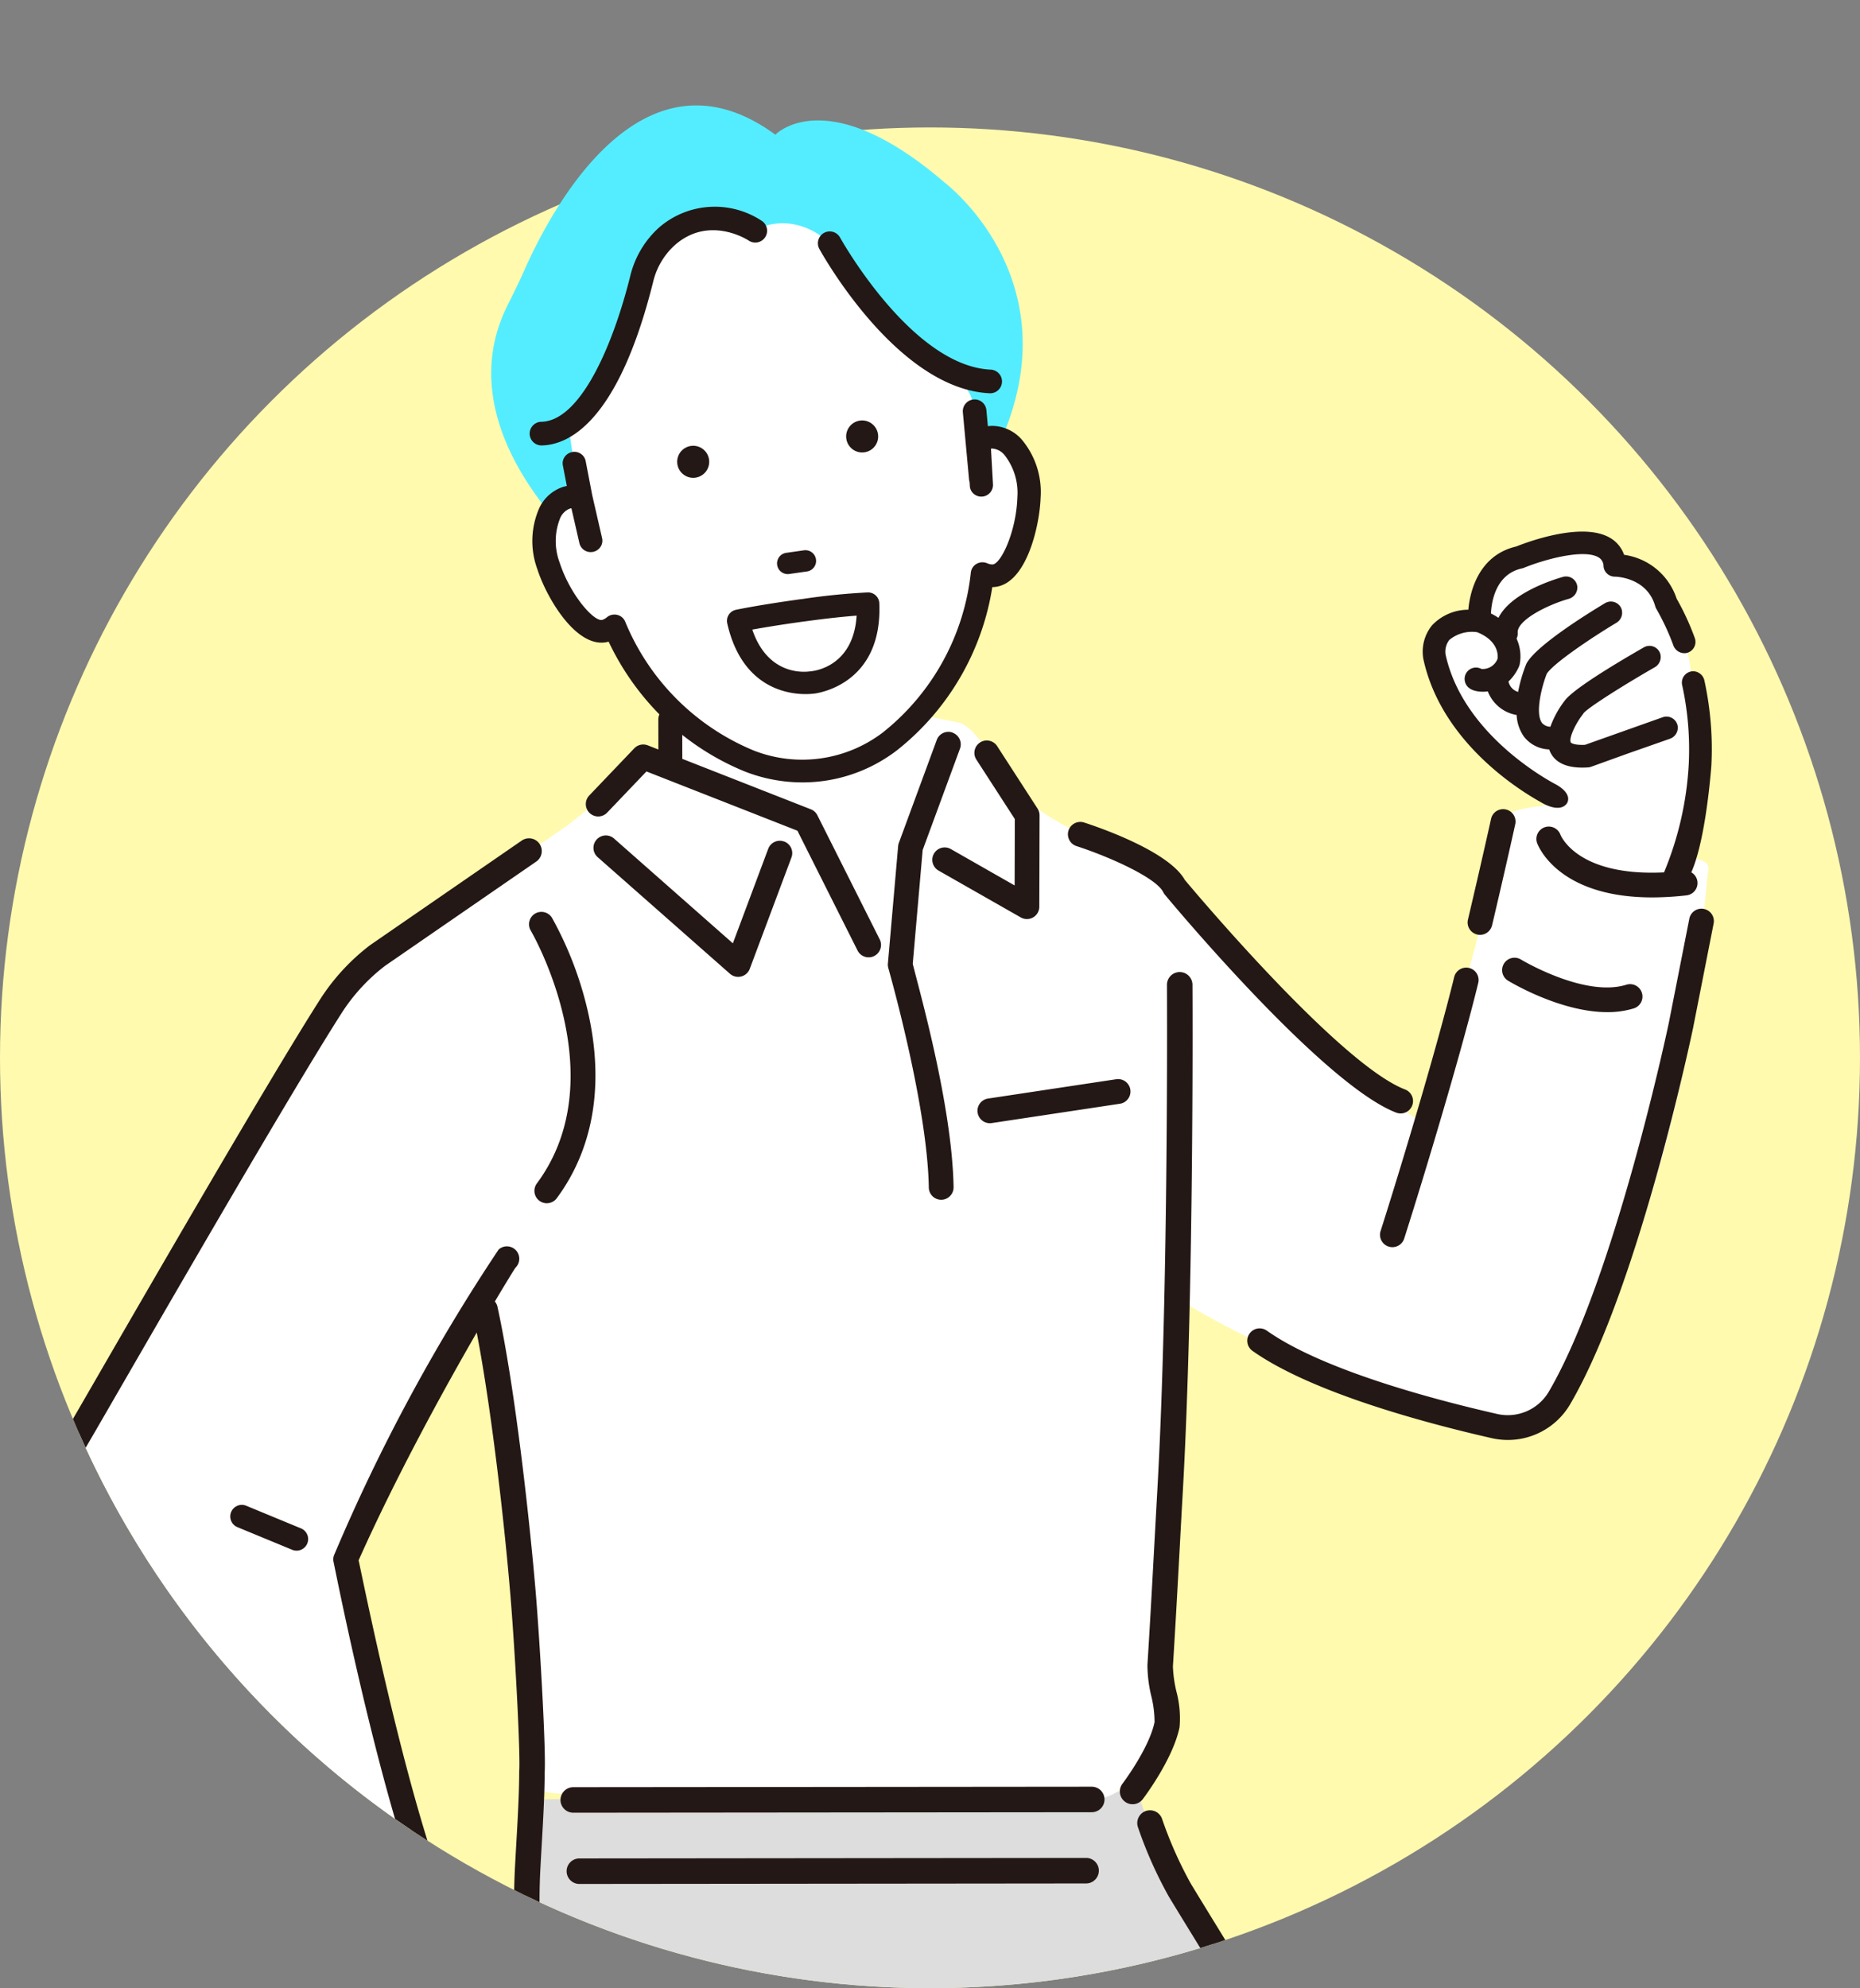
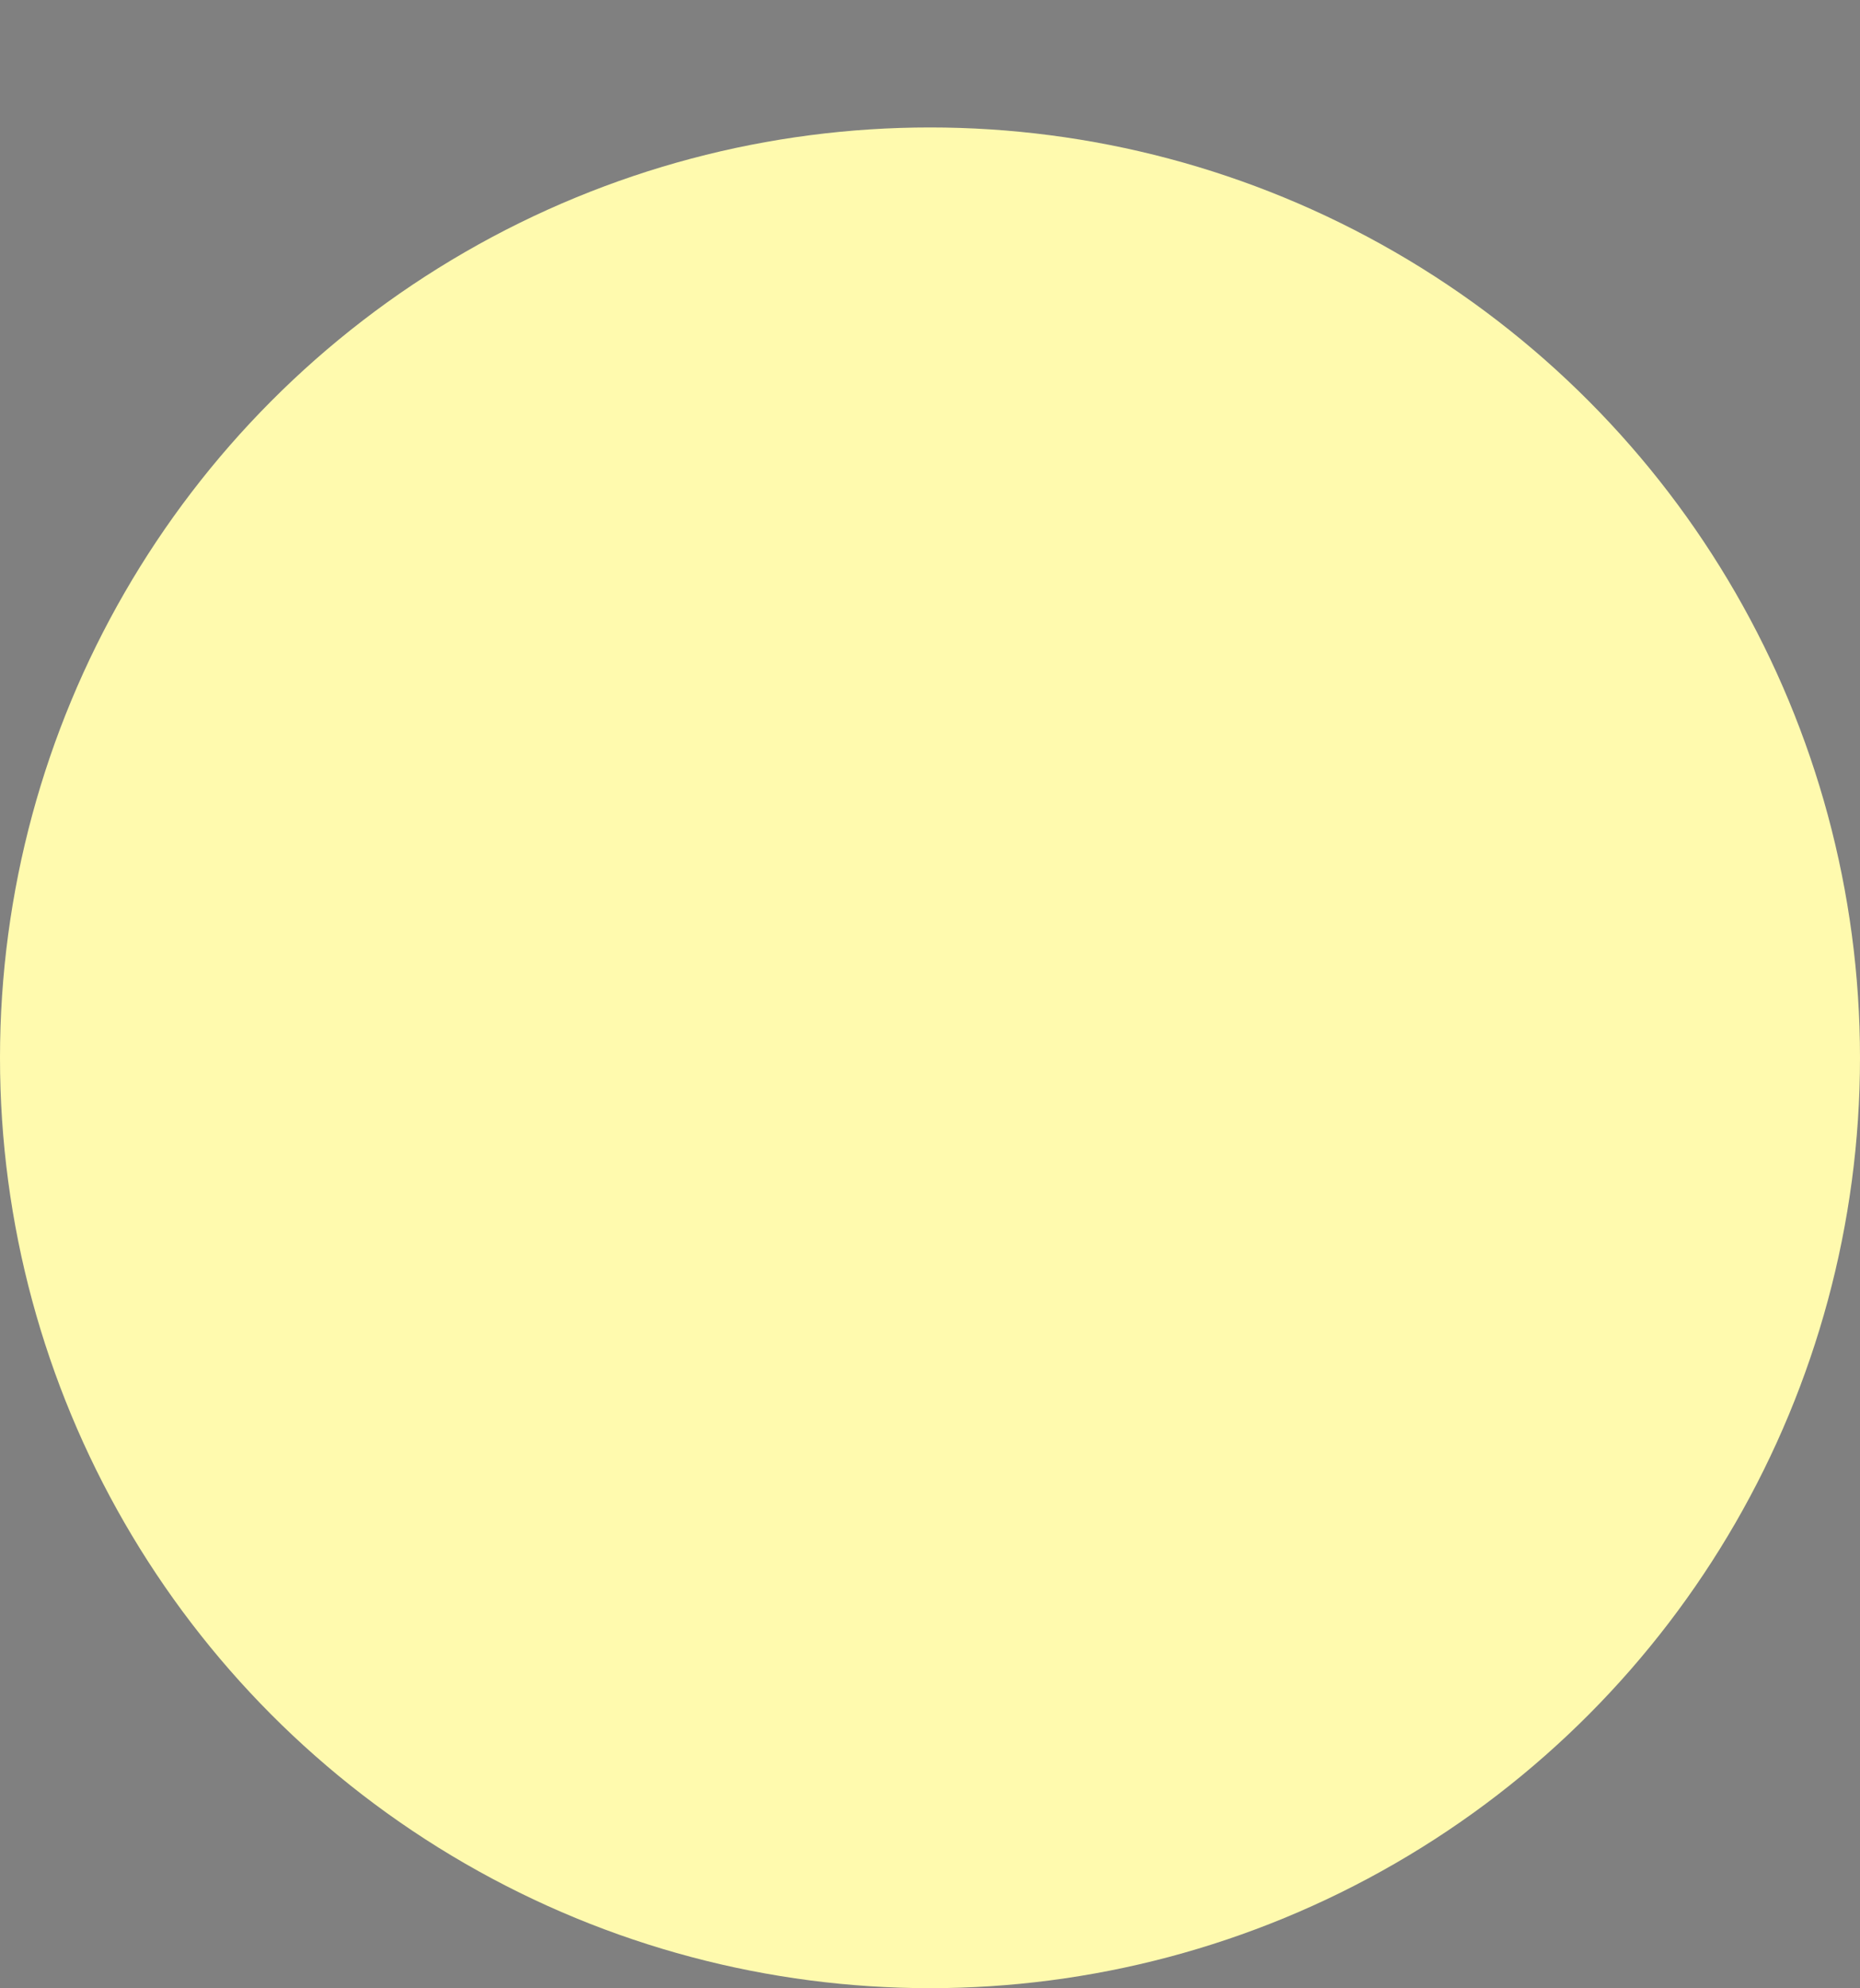
<svg xmlns="http://www.w3.org/2000/svg" width="200" height="213.7" viewBox="0 0 200 213.7">
  <rect x="0" y="0" width="200" height="213.7" fill="#808080" stroke="none" />
  <defs>
    <clipPath id="clip-path">
      <path id="パス_4188" data-name="パス 4188" d="M100-20.549c55.228,0,100,58.471,100,113.7a100,100,0,0,1-200,0C0,37.922,44.772-20.549,100-20.549Z" transform="translate(-17 28.539)" fill="#fffaae" />
    </clipPath>
    <clipPath id="clip-path-2">
-       <rect id="長方形_384" data-name="長方形 384" width="178.788" height="437.086" fill="none" />
-     </clipPath>
+       </clipPath>
  </defs>
  <g id="グループ_746" data-name="グループ 746" transform="translate(-760 -221.301)">
    <circle id="楕円形_5" data-name="楕円形 5" cx="100" cy="100" r="100" transform="translate(760 235)" fill="#fffaae" />
    <g id="マスクグループ_5" data-name="マスクグループ 5" transform="translate(777 213.311)" clip-path="url(#clip-path)">
      <g id="グループ_745" data-name="グループ 745" transform="translate(-11.497 19.323)" clip-path="url(#clip-path-2)">
        <path id="パス_4183" data-name="パス 4183" d="M102.645,3.144s5.494-5.79,18.2,5.148c0,0,18.422,13.83.675,36.435l-37.259,5s-17.575-13.622-10.485-28.1c.617-1.26,1.254-2.5,1.82-3.789,2.943-6.682,12.718-25.165,27.048-14.694m4.945,273.8-3.6-19.534a1.265,1.265,0,0,0-1.192-1.034l-24.025-.989a1.267,1.267,0,0,0-.958.381c-.715.734-17.473,18.116-13.862,30.331a1.432,1.432,0,0,0,.95.966c1.192.37,2.583-.632,8.543-5.467,2.869-2.327,7.564-6.136,9.1-6.681a1.284,1.284,0,0,0,.448.155l23.162,3.355a1.266,1.266,0,0,0,1.425-1.481m.967,90.878a1.282,1.282,0,0,0-.975-1.838l-19.934-2.7a1.281,1.281,0,0,0-1.372.82l-8.53,22.809a1.288,1.288,0,0,0,.064,1.042c.482.919,11.923,22.53,24.817,22.908a1.45,1.45,0,0,0,1.229-.61c.731-1.03.207-2.685-2.567-9.946-1.334-3.5-3.519-9.216-3.558-10.87a1.293,1.293,0,0,0,.291-.382Z" transform="translate(-24.774 0)" fill="#54edff" />
        <path id="パス_4184" data-name="パス 4184" d="M65.214,438.349,49.528,449.976,38.171,463.428s-8.074,2.872-7.747-5.814L39.236,427.4l10.539-7.325-7.257-3.254,4.712-13.507,4.635.451,6.857.666s10.634-3.362,16.556,6.782c0,0-14.774,9.462-10.063,27.135m39.55,148.66L95.4,571.837,89.16,553.073c-18.495-1.042-22.941-18.245-22.941-18.245-11.631,2.5-11.749,13.794-11.749,13.794l-2.8,6.388-1.9,4.318,11.512,8.8,5.421-5.958,3.724,12.453,26.3,18.011c8.257,3.056,8.04-5.621,8.04-5.621" transform="translate(-11.876 -157.48)" fill="#bbb" />
        <path id="パス_4185" data-name="パス 4185" d="M149.54,297.3l-65.556.876s-.166,9.33-.216,9.712c-1.139,8.634,1.117,21.025,10.39,38.231a.666.666,0,0,1,.049.12l8.159,27.586a1.032,1.032,0,0,1,.007.567,56.034,56.034,0,0,0-1.813,19.19,1.054,1.054,0,0,0,1.029.956l6.178.129a1.053,1.053,0,0,1,.987.754l3.587,10.319.68,2.784a1.023,1.023,0,0,1-.149.826,8.432,8.432,0,0,0-.48,8.7,1.074,1.074,0,0,1,.04.875L88.758,483.944a1.048,1.048,0,0,0,.233,1.142c2.383,2.344,13.195,12.085,27.844,11.515a1.057,1.057,0,0,0,.9-.6l31.573-66.3c1.821-3.744,3.555-9.9,3.279-14.053l-1-18.978a1.053,1.053,0,0,1,1.075-1.056l19.4.407-.08-.115,6.073.115s31.84.177,6.432-38.229c-.016-.023-34.66-54.291-34.953-60.488" transform="translate(-32.602 -116.086)" fill="#ddd" />
        <path id="パス_4186" data-name="パス 4186" d="M176.636,88.443a96.408,96.408,0,0,0,1.477-9.8,33.485,33.485,0,0,0-.731-8.864c-.173-.894-.3-1.457-.3-1.457a11.654,11.654,0,0,0-.654-2.829,26.573,26.573,0,0,0-1.962-4.237v0c-1.1-3.879-5.161-4.053-5.494-4.061a.025.025,0,0,1-.024-.023c-.464-4.836-10.23-.839-10.23-.839-4.525.975-4.34,6.389-4.319,6.81a.024.024,0,0,1-.027.024c-5.655-.252-4.817,3.852-4.814,3.863h0c2.112,9.706,12.617,14.861,12.617,14.861l-.076,1.062c-4.148.347-4.941.992-5.068,1.745-1.658,9.878-7.018,27.2-8.539,32.4-5.739-2.594-18.019-16.729-27.863-26.4-1.782-2.129-8.63-3.652-13.748-7.344-3.314-2.391-2.241-.4-3.343-2.644-.88-1.794-3.349-6.376-5.327-6.659L94.315,73.3a.468.468,0,0,1-.416.056,22.219,22.219,0,0,0,7.268-14.979s3.724,1.769,4.469-7.005c0,0,1.47-10.443-5.134-7.137l-.613-4.5a3.169,3.169,0,0,0-1.74-2.4c-3.8-1.9-5.983-4.789-8.979-8.451-.759-.928-3.79-5.5-4.661-6.326-3-2.83-6.509-2.355-7.99-1.332-1.128.779-1.137-1.165-2.5-1.332-1.548-.19-8.971,1.34-9.322,4.828,0,0-4.162,16.148-8.249,17.586l1.036,7s-6.179,2.2-2.839,9.156c0,0,2.716,5.6,6.774,5.734a31.707,31.707,0,0,0,5.149,7.7,54.87,54.87,0,0,0-.105,6.136c.016.032-.9-.207-.928-.182L56.266,85.19,35.335,99.6a11.819,11.819,0,0,0-3.191,3.263C24.783,114.1,3.7,150.769,3.429,151.191c-2,3.107-1.538,8.757-.135,13.5,0,0,17.72,50.048,18.139,50.186a16.226,16.226,0,0,0,7.809.6l1.95,12.816,4.147,10.558c3.156,4.446,6.031,1.566,6.031,1.566,4.856,2.834,6.119-1.746,6.119-1.746,5.747.75,5.026-3.035,5.026-3.035,6.671,1.4,4.116-5.194,4.116-5.194,10.6,6.548,2.524-8.693-.313-13.707a6.448,6.448,0,0,0-2.367-2.4l-8.637-5.04-1.9-2.083c.473-.56.942-1.65.739-2.013-5.08-9.078-11.378-38.2-11.92-41.358l15.233-27.994c.3,1.051,3.186,21.079,4.807,39.361.813,9.166,1.36,13.765,1.382,13.771,3.295.909,39.435.856,59.049.856,5.044,0,8.093-8.034,8.093-8.034l-.739-6.335c1.076-14.827,1.076-20.892,2.114-39.315,10.555,6.559,29.552,13.737,34.88,13.7,4.833-.036,8.265-6.414,8.7-7.307,5.2-7.435,12.817-35.822,12.576-45.859l.6-6.311c.471-1.534-.864-1.472-2.3-1.932" transform="translate(-0.813 -7.762)" fill="#fff" />
        <path id="パス_4187" data-name="パス 4187" d="M54.923,374.325,76.29,316.556a1.33,1.33,0,1,1,2.5.923l-21.331,57.67c2.281,2.21,12.7,11.479,26.557,11.011l4.345-8.931a1.33,1.33,0,0,1,2.392,1.165l-4.415,9.076a2.378,2.378,0,0,1-2.049,1.343q-.66.027-1.31.026c-14.269,0-24.622-9.071-27.519-11.921a2.371,2.371,0,0,1-.532-2.591M68.425,272.6a1.332,1.332,0,0,0-1.524,1.1,36.468,36.468,0,0,0-.269,10.878,2.377,2.377,0,0,0,2.327,2.169l5.983.126L78.461,297l.633,2.6a9.825,9.825,0,0,0-.541,9.838,1.33,1.33,0,0,0,.777,1.608,1.3,1.3,0,0,0,.5.1,1.331,1.331,0,0,0,1.234-.83,2.412,2.412,0,0,0-.077-1.959,7.078,7.078,0,0,1,.366-7.342,2.38,2.38,0,0,0,.359-1.916l-.679-2.784a1.255,1.255,0,0,0-.036-.121l-3.578-10.3c-.022-.069-.053-.133-.08-.2-.424-1.8-2.114-7.489-8.118-27.6L62.88,236.746a2.355,2.355,0,0,0-.34-.7,1.33,1.33,0,0,0-2.2,1.5l6.264,21.1.063.21c2.859,9.576,6.134,20.594,7.513,25.344l-4.922-.1a33.279,33.279,0,0,1,.268-9.971,1.331,1.331,0,0,0-1.1-1.524M94.167,436.465a1.282,1.282,0,0,0-.19-.641l-9.364-15.173A1.281,1.281,0,0,0,82.434,422L91.6,436.852c-.048,1.064-.407,3.175-1.716,4.105-.994.706-2.49.711-4.447.013l-19.1-13.083,8.535-2.5a1.281,1.281,0,1,0-.719-2.458l-10.546,3.087-3.958-2.711-3.571-11.94c-.973-7.421-9.476-12.564-12.143-14A13.23,13.23,0,0,1,53.5,385.846c1.451,4,7.236,16.608,22.839,17.931L80.269,415.6a1.281,1.281,0,0,0,2.431-.809l-4.2-12.632a1.282,1.282,0,0,0-1.144-.874c-17.308-.976-21.6-16.623-21.771-17.287a1.28,1.28,0,0,0-1.509-.931c-12.486,2.683-12.76,14.909-12.761,15.033a1.105,1.105,0,0,0,.012.15c0,.018,0,.036,0,.053a1.278,1.278,0,0,0,.056.23v0a1.3,1.3,0,0,0,.1.207c0,.006.006.013.009.018a1.3,1.3,0,0,0,.116.161c.011.013.02.029.031.042s0,.006.007.009h0a1.268,1.268,0,0,0,.389.294c.1.051,10.12,4.973,11.433,11.981l-4.22,4.637L39.47,408.41l1.492-3.4a1.281,1.281,0,1,0-2.346-1.029l-1.9,4.319a1.284,1.284,0,0,0,.4,1.532l11.512,8.795a1.281,1.281,0,0,0,1.725-.155l3.9-4.281,3.075,10.282a1.278,1.278,0,0,0,.5.689l26.3,18.011a1.3,1.3,0,0,0,.279.144c2.878,1.065,5.226.97,6.977-.282,2.842-2.033,2.793-6.315,2.787-6.567v-.005M160.11,81.814s1.951,1.292,2.829.23c0,0,.82-.934-1.044-2.043-.1-.057-10.01-5.039-11.963-14.027v0a2.061,2.061,0,0,1,.408-1.559,3.823,3.823,0,0,1,2.993-.828c2.213.893,2.248,2.371,2.2,2.838a1.71,1.71,0,0,1-1.743,1.111A1.22,1.22,0,0,0,152,68.808c.075.443.39,1,1.459,1.144a3.7,3.7,0,0,0,.517.033,3.983,3.983,0,0,0,.5-.037,4.047,4.047,0,0,0,3.1,2.538,4.411,4.411,0,0,0,.8,2.345,3.588,3.588,0,0,0,2.7,1.356,2.544,2.544,0,0,0,.166.389c.554,1.043,1.7,1.569,3.421,1.563.19,0,.392-.008.6-.022a1.207,1.207,0,0,0,.327-.069l3.966-1.43,4.482-1.571.017-.007a1.259,1.259,0,0,0,.837-1.368,1.22,1.22,0,0,0-1.607-.947l-8.356,2.967c-1.111.049-1.488-.178-1.532-.262-.214-.4.418-1.88,1.276-2.989a1.041,1.041,0,0,0,.093-.14c.455-.592,4.314-3.027,7.632-4.929a1.271,1.271,0,0,0,.6-1.537,1.219,1.219,0,0,0-1.744-.619c-2.79,1.6-7.608,4.467-8.526,5.753a10.31,10.31,0,0,0-1.522,2.778,1.221,1.221,0,0,1-.89-.393c-.8-1.051-.005-4.029.5-5.3.7-1.107,4.781-3.859,7.457-5.46a1.266,1.266,0,0,0,.566-1.545,1.22,1.22,0,0,0-1.754-.586c-1.208.719-7.286,4.412-8.426,6.448a1.284,1.284,0,0,0-.065.133,16.061,16.061,0,0,0-.858,2.961,1.492,1.492,0,0,1-1.015-1.027c-.008-.028-.022-.053-.032-.08a5.01,5.01,0,0,0,1.12-1.573l.088-.249a4.545,4.545,0,0,0-.329-2.8,1.205,1.205,0,0,0,.122-.626c-.1-1.325,3.112-2.969,5.471-3.645a1.267,1.267,0,0,0,.939-1.333,1.217,1.217,0,0,0-1.541-1.031c-1.054.3-5.6,1.718-6.936,4.4a7.025,7.025,0,0,0-.811-.468c.071-1.363.554-4.244,3.352-4.847a1.123,1.123,0,0,0,.2-.063c2.285-.931,6.479-2.057,8.029-1.114a1.1,1.1,0,0,1,.527.956,1.214,1.214,0,0,0,1.209,1.111c.142,0,3.474.076,4.348,3.176a1.241,1.241,0,0,0,.125.291,25.667,25.667,0,0,1,1.813,3.888,1.269,1.269,0,0,0,1.393.857,1.221,1.221,0,0,0,.931-1.6,27.61,27.61,0,0,0-1.958-4.244,6.948,6.948,0,0,0-5.65-4.715,3.391,3.391,0,0,0-1.47-1.8c-2.978-1.81-8.957.435-10.115.9-4.326,1-5.044,5.372-5.162,6.8a5.37,5.37,0,0,0-3.906,1.68,4.488,4.488,0,0,0-.928,3.639c1.906,8.762,10.032,13.919,12.564,15.332M27.436,161.736a1.26,1.26,0,0,0,.1-.2,1.242,1.242,0,0,0-.674-1.623l-5.887-2.433a1.243,1.243,0,0,0-.949,2.3l5.887,2.432a1.243,1.243,0,0,0,1.519-.475M18.9,210.67a1.331,1.331,0,0,0,.844-1.684L3.347,161.9a1.332,1.332,0,0,0-2.528.841l16.4,47.088a1.331,1.331,0,0,0,1.684.844M38.133,239.5a1.315,1.315,0,0,1,1.549-2.084l2.916,1.5a1.312,1.312,0,0,1,.412.333,2.66,2.66,0,0,0,1.9.05,1.967,1.967,0,0,0,.769-.677l-1.236-.636a1.319,1.319,0,0,1,1.208-2.345l1.9.978c1.609.12,2.75-.113,3.21-.653a1.1,1.1,0,0,0,.235-.509l-2.232-1.15a1.319,1.319,0,0,1,1.208-2.345l2.712,1.4c1.259.168,2.164.028,2.5-.4.532-.693.074-2.392-.238-3.128l-3.4-5.707a1.349,1.349,0,0,1-.108-.229L50.176,220.4a1.318,1.318,0,1,1,2.481-.892l1.218,3.384,3.195,5.35c2.107,1.112,2.894,1.091,3.062,1.066.256-.708-.906-4.807-6.15-13.04a5.146,5.146,0,0,0-1.982-1.8l-8.889-4.579a1.339,1.339,0,0,1-.323-.235l-1.075-1.062a24.2,24.2,0,0,1-2.942,2.637,22.254,22.254,0,0,1-18.359,3.98,1.332,1.332,0,1,1,.511-2.614C33.669,215.086,40.21,206.71,41.8,204.3a60.087,60.087,0,0,1-3.538-8.976c-4.561,3.368-15.014,5.108-16.286,5.31a1.332,1.332,0,0,1-.417-2.631c3.5-.557,13.174-2.613,15.8-5.411.012-.012.026-.02.037-.032-3.719-12.36-6.791-27.906-7.03-29.038a1.235,1.235,0,0,1,.048-.722,197.9,197.9,0,0,1,17.7-32.862,1.332,1.332,0,0,1,1.807,1.957c-.032.029-.872,1.372-2.213,3.629a1.359,1.359,0,0,1,.282.574c1.986,9.115,3.555,24.041,4.108,30.661.484,5.8,1.122,17.224.963,19.4,0,2.356-.179,5.412-.321,7.871-.046.795-.088,1.531-.121,2.168a63.883,63.883,0,0,0,1.143,16.256,7.771,7.771,0,0,1,2.439,2.4c8.534,13.4,6.555,15.511,5.81,16.307-.83.884-2.165,1.023-3.966.407a4.322,4.322,0,0,1-.768,2.989,3.472,3.472,0,0,1-.712.7,4.919,4.919,0,0,1-3,.811,3.657,3.657,0,0,1-.791,1.6,5.236,5.236,0,0,1-3.909,1.6,1.363,1.363,0,0,1-.119.111,1.308,1.308,0,0,1-.574.229,4.766,4.766,0,0,1-2.126,2.071,5.375,5.375,0,0,1-4.441-.139,4.6,4.6,0,0,1-2.722.812c-1.638-.051-3.19-.988-4.614-2.786a1.323,1.323,0,0,1-.166-.272l-4.7-10.327a1.323,1.323,0,0,1-.108-.384l-1.259-10.243a1.318,1.318,0,1,1,2.617-.322l1.235,10.042,4.543,9.99a5.184,5.184,0,0,0,1.7,1.445M44.5,207.634l6.178,3.182a67.195,67.195,0,0,1-.792-14.754c.032-.642.076-1.385.122-2.186.141-2.443.316-5.483.316-7.767q0-.06.005-.121c.138-1.568-.408-12.4-.959-19-.7-8.332-2.085-20.188-3.612-28.125-3.526,6.1-8.638,15.393-12.7,24.478.855,3.99,6.539,32.039,11.434,40.317a1.332,1.332,0,0,1,.02,1.322,15.731,15.731,0,0,1-1.081,1.593ZM78.815,86.089a1.332,1.332,0,0,0-1.715.781L73.3,97.027,60.524,85.765a1.332,1.332,0,0,0-1.762,2L72.988,100.3a1.333,1.333,0,0,0,2.129-.533L79.6,87.8a1.332,1.332,0,0,0-.78-1.715M53.86,94.3a1.332,1.332,0,1,0-2.292,1.358c.093.155,9.14,15.728.655,27.181a1.332,1.332,0,0,0,2.141,1.586c3.963-5.35,5.123-12.275,3.355-20.028A38.412,38.412,0,0,0,53.86,94.3m42.886-7.4a1.332,1.332,0,1,0-1.318,2.315l8.832,5.03a1.332,1.332,0,0,0,1.991-1.154l.026-9.818a1.335,1.335,0,0,0-.214-.727l-4.332-6.695A1.332,1.332,0,1,0,99.5,77.306l4.117,6.363-.019,7.138Zm.187-12.522a1.332,1.332,0,0,0-1.71.79l-4.076,11.07a1.336,1.336,0,0,0-.077.344l-1.1,12.622a1.319,1.319,0,0,0,.032.429c.057.237,4.214,14.706,4.367,23.64A1.332,1.332,0,0,0,95.7,124.59h.023a1.332,1.332,0,0,0,1.309-1.355c-.152-8.868-3.78-21.472-4.39-24.008L93.708,87l4.014-10.9a1.332,1.332,0,0,0-.79-1.71m2.687,40.838a1.334,1.334,0,0,0,1.316,1.134,1.31,1.31,0,0,0,.2-.015l13.785-2.077a1.332,1.332,0,1,0-.4-2.635l-13.785,2.078a1.333,1.333,0,0,0-1.119,1.516m78.093-21.9a1.333,1.333,0,0,0-1.564,1.05l-2.214,11.242c-.057.274-5.806,27.471-12.885,39.58a5.119,5.119,0,0,1-5.577,2.41c-6.656-1.513-18.724-4.688-24.756-8.953a1.332,1.332,0,0,0-1.538,2.176c6.409,4.53,18.855,7.818,25.7,9.375a7.908,7.908,0,0,0,1.752.2,7.764,7.764,0,0,0,6.715-3.86c7.3-12.485,12.956-39.246,13.2-40.395l2.217-11.258a1.332,1.332,0,0,0-1.05-1.565m-67.46-6.754c3.406,1.1,8.554,3.371,9.333,4.96a1.316,1.316,0,0,0,.171.264c.69.831,16.991,20.4,24.873,23.423a1.332,1.332,0,1,0,.955-2.487c-6.962-2.674-22.386-20.975-23.69-22.533-1.727-3.087-9.3-5.669-10.821-6.162a1.332,1.332,0,1,0-.82,2.535m42.22,13.1a1.334,1.334,0,0,0-1.61.978c-1.784,7.313-5.63,20.145-7.912,27.294a1.332,1.332,0,1,0,2.538.81c2.3-7.21,6.163-20.1,7.962-27.472a1.332,1.332,0,0,0-.978-1.61m2.465-4.587c1.481-6.275,2.493-10.861,2.5-10.907a1.332,1.332,0,0,0-2.6-.574c-.01.046-1.018,4.614-2.494,10.868a1.332,1.332,0,0,0,2.593.613m20.678-26.847a1.221,1.221,0,0,0-.245.994,32.309,32.309,0,0,1,.718,8.49,35.164,35.164,0,0,1-2.66,11.673c-9.231.451-11.062-3.847-11.153-4.079a1.332,1.332,0,0,0-2.506.9c.093.265,2.2,5.872,12.378,5.872a32.562,32.562,0,0,0,3.7-.222,1.329,1.329,0,0,0,.513-2.474c1.389-3.114,1.991-9.372,2.156-11.429a34.452,34.452,0,0,0-.738-9.142,1.26,1.26,0,0,0-1.239-1.043,1.236,1.236,0,0,0-.922.458m-18.952,32.805c.268.163,5.623,3.379,10.664,3.379a9.547,9.547,0,0,0,2.848-.405,1.332,1.332,0,0,0-.8-2.543c-4.478,1.4-11.265-2.666-11.334-2.708a1.332,1.332,0,0,0-1.384,2.277M87.46,44.248A1.721,1.721,0,1,0,85.5,42.8a1.721,1.721,0,0,0,1.958,1.447M69.291,46.972a1.721,1.721,0,1,0-1.958-1.446,1.722,1.722,0,0,0,1.958,1.446M80.668,60.035a70.97,70.97,0,0,1,7.14-.724,1.212,1.212,0,0,1,1.24,1.162c.344,8.479-6.219,9.611-7.008,9.716l-.023,0-.022,0c-.79.1-7.421.722-9.3-7.555a1.212,1.212,0,0,1,.927-1.453c.1-.021,2.449-.522,7.041-1.152h0m.326,2.4c-2.589.355-4.465.672-5.6.877,1.717,5.066,5.769,4.561,6.253,4.483.016,0,.032,0,.049,0s.03-.007.046-.009c.5-.049,4.54-.624,4.869-5.975-1.109.085-2.969.261-5.619.628h0m-1.786-5.093a1.23,1.23,0,0,0,.162-.011l1.862-.265a1.149,1.149,0,1,0-.323-2.274l-1.862.265a1.148,1.148,0,0,0,.161,2.285m29.35,171.229a1.332,1.332,0,0,0,1.811-.511l5.369-9.592a1.33,1.33,0,0,0-2.322-1.3l-5.369,9.591a1.331,1.331,0,0,0,.511,1.811M94.019,310.707a1.331,1.331,0,0,0,.282-2.631l-7.658-1.665a1.33,1.33,0,1,0-.566,2.6l7.658,1.665a1.33,1.33,0,0,0,.284.031m32.461-42.95a1.331,1.331,0,0,0,.905-2.305l-6.992-6.493a1.33,1.33,0,1,0-1.81,1.95l6.991,6.493a1.329,1.329,0,0,0,.905.355M52.732,43.512h.029c2.844-.063,8.181-2.429,11.962-17.563a7.733,7.733,0,0,1,2.3-3.936c3.665-3.27,7.8-.642,7.984-.519a1.271,1.271,0,0,0,1.406-2.118,9.156,9.156,0,0,0-11.083.741,10.261,10.261,0,0,0-3.071,5.216c-1.873,7.5-5.367,15.544-9.551,15.637a1.271,1.271,0,0,0,.027,2.542m48.162-5.607.061,0a1.271,1.271,0,0,0,.06-2.541c-8.5-.4-16.129-14.077-16.2-14.214a1.271,1.271,0,0,0-2.227,1.225c.338.615,8.392,15.057,18.311,15.529m.385,3.508a3.66,3.66,0,0,0-.566.033l-.158-1.709a1.271,1.271,0,1,0-2.531.234l.666,7.214a1.253,1.253,0,0,0,.06.276l.023.41a1.188,1.188,0,0,0,.4.828,1.258,1.258,0,0,0,2.091-.98l-.219-3.86a1.075,1.075,0,0,1,.162-.009,1.876,1.876,0,0,1,1.276.672,6.572,6.572,0,0,1,1.4,4.575c-.114,3.666-1.781,7.232-2.7,7.21a1.448,1.448,0,0,1-.548-.131,1.277,1.277,0,0,0-1.136.063,1.227,1.227,0,0,0-.619.94,25.444,25.444,0,0,1-9.435,17.165,14.307,14.307,0,0,1-13.857,1.982A25.459,25.459,0,0,1,61.722,62.454a1.228,1.228,0,0,0-.858-.73,1.279,1.279,0,0,0-1.109.257,1.453,1.453,0,0,1-.486.277c-.865.268-3.472-2.673-4.6-6.172a6.575,6.575,0,0,1,.071-4.785,1.875,1.875,0,0,1,1.036-1,1.094,1.094,0,0,1,.162-.037l.865,3.768a1.243,1.243,0,0,0,1.389.931c.035,0,.069-.011.1-.018a1.25,1.25,0,0,0,.791-.555,1.192,1.192,0,0,0,.156-.908l-1.059-4.612-.708-3.681a1.233,1.233,0,0,0-1.457-.963,1.251,1.251,0,0,0-.809.528,1.193,1.193,0,0,0-.188.9l.427,2.218a3.816,3.816,0,0,0-.414.1A4.3,4.3,0,0,0,52.5,50.21a8.769,8.769,0,0,0-.215,6.626c1.034,3.192,4.328,8.713,7.656,7.766a28.477,28.477,0,0,0,5.46,7.818,1.265,1.265,0,0,0-.117.532l.006,3.243-1.141-.448a1.335,1.335,0,0,0-1.45.32l-4.843,5.072a1.332,1.332,0,0,0,1.927,1.84l4.226-4.425,16.232,6.369L86.707,97.8a1.332,1.332,0,1,0,2.381-1.2l-6.7-13.335a1.329,1.329,0,0,0-.7-.642L67.863,77.2l-.005-2.578a27.576,27.576,0,0,0,6.715,3.931,16.964,16.964,0,0,0,8.6,1.007,16.707,16.707,0,0,0,7.823-3.319,27.883,27.883,0,0,0,10.2-17.5c.13,0,.254-.015.383-.029,3.39-.482,4.721-6.769,4.809-9.562a8.769,8.769,0,0,0-2.051-6.3,4.306,4.306,0,0,0-3.051-1.438h0M38.467,298.5a1.266,1.266,0,0,0-1.782.151l-11.119,13.17c-1.013.282-3.1.594-4.38-.349-.969-.715-1.432-2.117-1.379-4.168l6.4-21.946,4.97,7.239a1.265,1.265,0,0,0,2.085-1.431l-6.14-8.945,1.326-4.547,10.1-7.023c6.663-3.2,8.873-12.755,9.405-15.7A13.066,13.066,0,0,1,61.7,260.38c-3.308,2.592-13.357,11.9-9.8,26.945l-9.88,7.324a1.265,1.265,0,0,0,1.506,2.032l10.559-7.828a1.262,1.262,0,0,0,.469-1.342c-4.408-16.54,8.955-25.377,9.524-25.744a1.264,1.264,0,0,0,.41-1.7c-6.358-10.891-17.914-7.387-18.03-7.35a1.3,1.3,0,0,0-.138.057c-.016.007-.033.012-.048.02a1.159,1.159,0,0,0-.2.124h0a1.274,1.274,0,0,0-.165.154l-.015.014a1.338,1.338,0,0,0-.115.157c-.009.015-.021.027-.029.043l-.007.009v0a1.252,1.252,0,0,0-.155.456c-.015.113-1.553,11.025-7.725,14.412l-5.649-2.533,4-11.473,3.646.354a1.265,1.265,0,0,0,.244-2.517l-4.635-.45a1.268,1.268,0,0,0-1.317.842l-4.712,13.506a1.265,1.265,0,0,0,.677,1.571L35.34,269.8l-8.7,6.048a1.266,1.266,0,0,0-.492.684l-8.811,30.213a1.268,1.268,0,0,0-.049.306c-.114,3.028.7,5.2,2.411,6.459,2.781,2.042,6.784.678,7.018.6l.005,0a1.258,1.258,0,0,0,.542-.376l11.356-13.452a1.264,1.264,0,0,0-.15-1.782M1.488,158.755a1.372,1.372,0,0,0,1.276-1.46c-.075-1.126-.037-4.431,1.025-6.192.287-.477,1.433-2.459,3.167-5.459,6.13-10.607,18.885-32.678,24.246-41.075a20.038,20.038,0,0,1,4.7-5.124L52.16,88.24A1.371,1.371,0,0,0,50.6,85.982L34.317,97.206l-.055.04a22.76,22.76,0,0,0-5.371,5.847c-5.394,8.448-18.17,30.555-24.309,41.179-1.664,2.879-2.867,4.96-3.141,5.415C-.287,152.552.015,157.28.028,157.48a1.371,1.371,0,0,0,1.367,1.278c.031,0,.062,0,.094,0M121.365,161.7c.1-1.916.211-3.875.327-5.951,1.215-21.678,1.03-53.946,1.027-54.27a1.372,1.372,0,0,0-1.371-1.363h-.009a1.372,1.372,0,0,0-1.363,1.381c0,.322.188,32.507-1.023,54.1-.116,2.078-.223,4.039-.328,5.956-.233,4.3-.454,8.357-.748,13.039a14.511,14.511,0,0,0,.411,3.334,11.7,11.7,0,0,1,.355,2.809c-.585,2.833-3.424,6.586-3.453,6.624a1.371,1.371,0,0,0,2.182,1.663c.132-.173,3.246-4.284,3.958-7.732a11.143,11.143,0,0,0-.349-3.888,13.859,13.859,0,0,1-.365-2.638c.294-4.693.515-8.758.749-13.061m-66.6,27.4a1.372,1.372,0,0,0,1.371,1.37h0l55.754-.052a1.371,1.371,0,0,0,0-2.743h0l-55.754.052a1.372,1.372,0,0,0-1.37,1.373m57.888,7.6a1.371,1.371,0,0,0-1.371-1.37h0l-54.488.055a1.371,1.371,0,0,0,0,2.743h0l54.487-.055a1.372,1.372,0,0,0,1.37-1.373m7.534,97.315c-1.073-15.331-15.836-72.277-16.464-74.693a1.371,1.371,0,1,0-2.655.689c.153.59,15.327,59.115,16.382,74.2.091,1.307.177,2.506.257,3.607.85,11.81.883,12.272-1.651,19.173-2.827,7.7-25.114,54.519-25.338,54.991a1.371,1.371,0,1,0,2.476,1.18c.92-1.933,22.567-47.412,25.437-55.227,2.738-7.454,2.669-8.426,1.813-20.315-.079-1.1-.165-2.3-.257-3.6m8.416-86.044c-3.061-4.976-5.271-8.572-6.07-9.9a43.047,43.047,0,0,1-3.078-6.932,1.371,1.371,0,0,0-2.6.876,45.118,45.118,0,0,0,3.327,7.471c.805,1.337,3.019,4.937,6.083,9.92,9.8,15.931,30.182,49.082,31.476,52.3,2.889,7.169,2.768,13.863-.332,18.366-2.493,3.621-6.72,5.58-11.932,5.469-9.362-.168-22.35-.344-22.48-.346a1.347,1.347,0,0,0-1.39,1.353,1.371,1.371,0,0,0,1.353,1.39c.13,0,13.111.177,22.467.346q.208,0,.413,0c5.965,0,10.864-2.356,13.827-6.66,3.63-5.274,3.855-12.909.617-20.946-1.274-3.163-17.023-28.865-31.684-52.707" transform="translate(0 -6.967)" fill="#231815" />
      </g>
    </g>
  </g>
</svg>